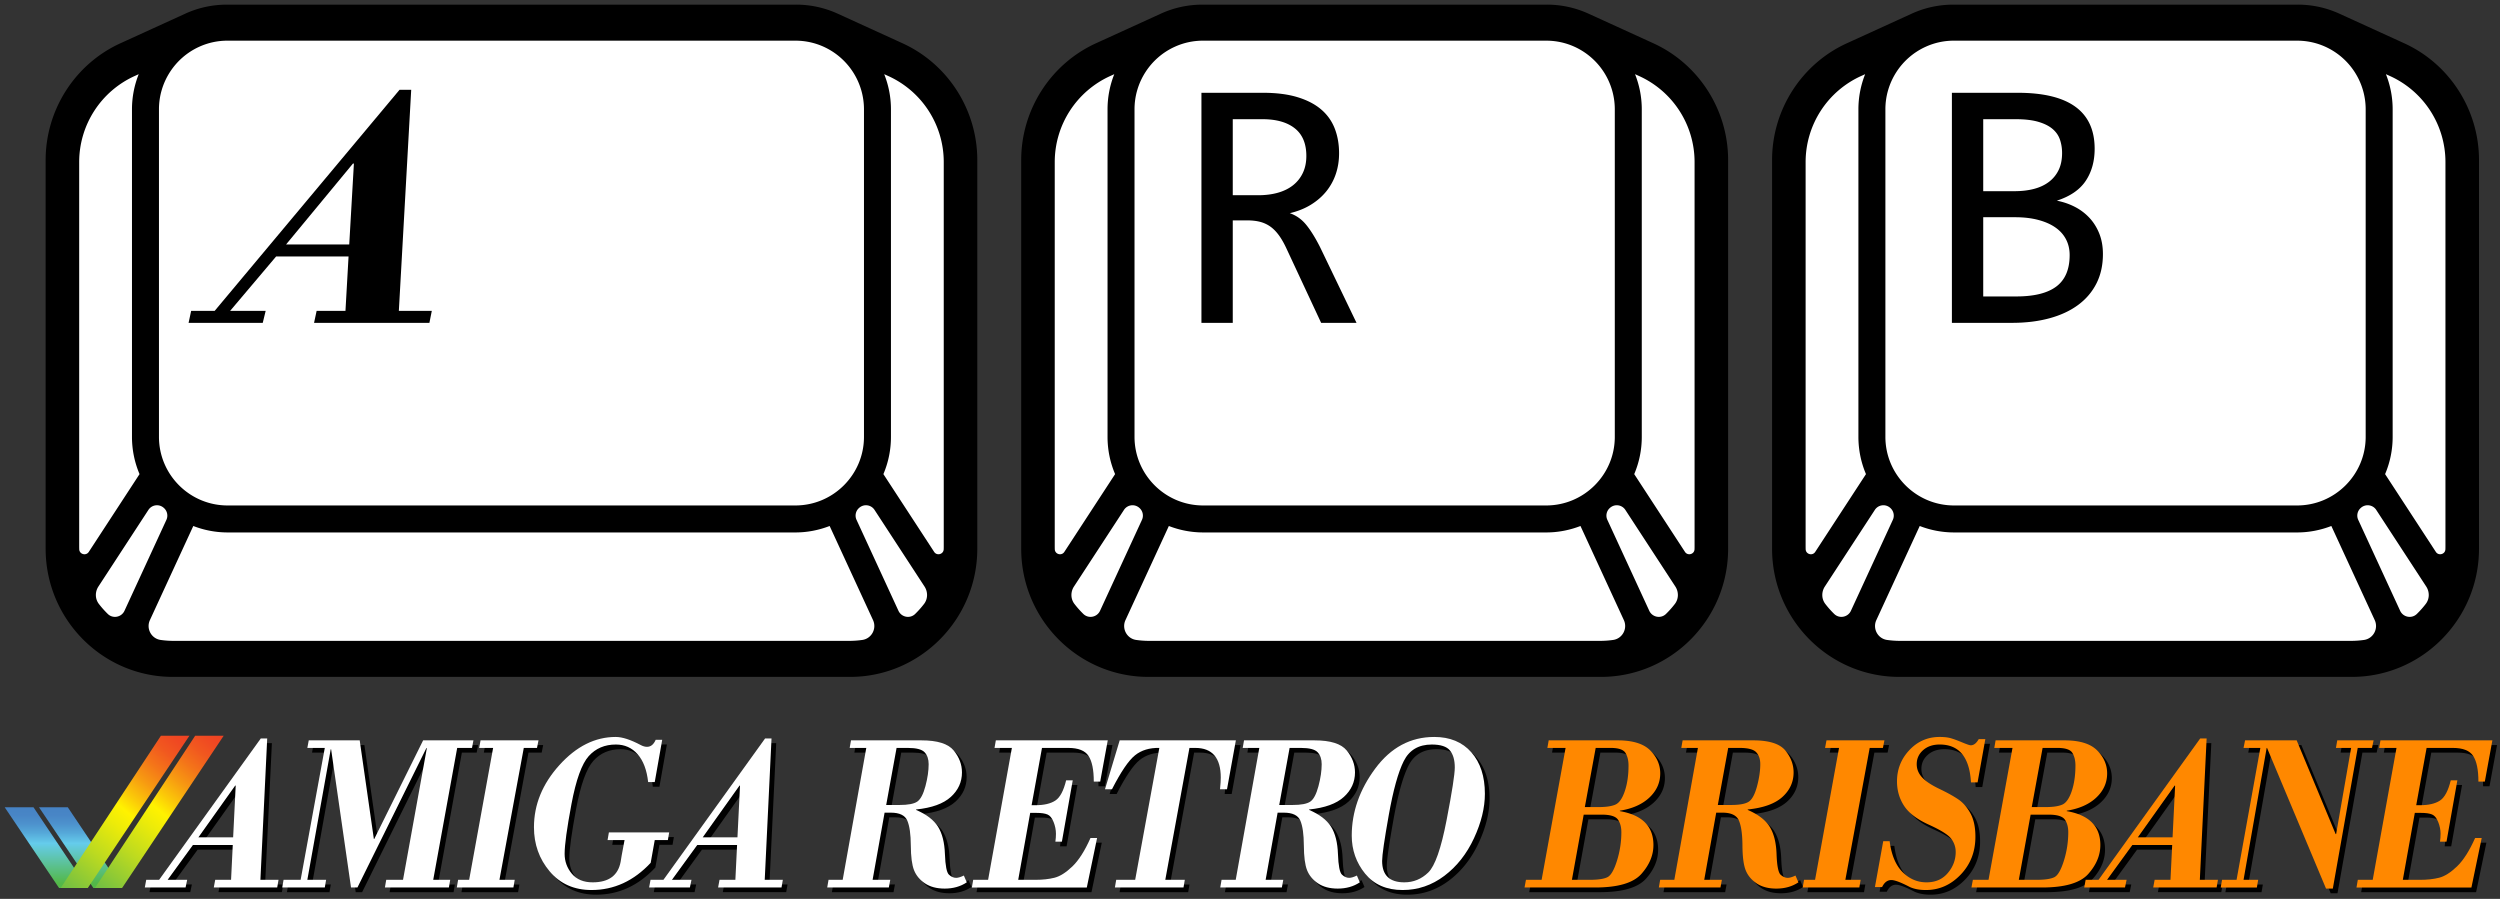
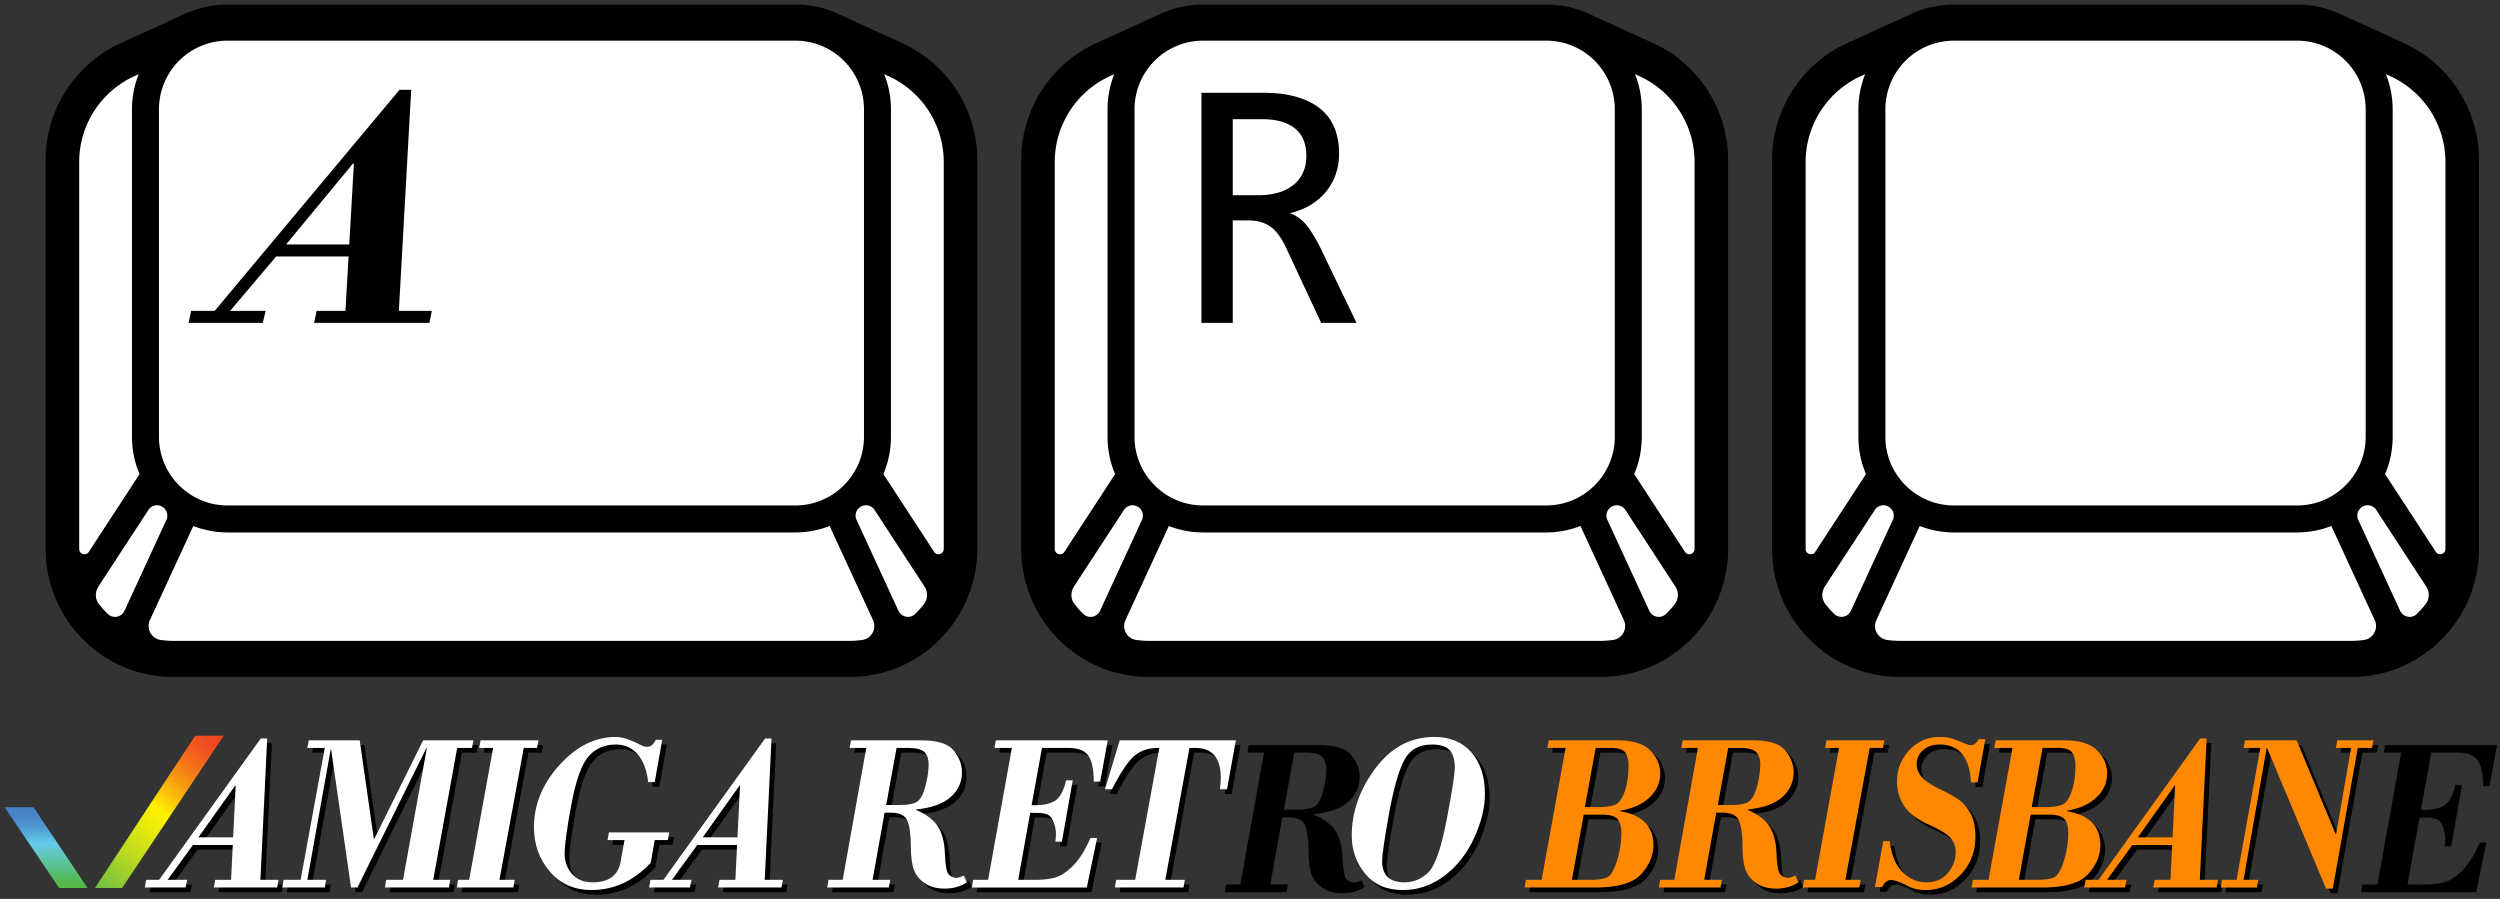
<svg xmlns="http://www.w3.org/2000/svg" width="534" height="192" xml:space="preserve">
  <rect width="100%" height="100%" fill="#333333" stroke="none" />
  <g>
    <path style="stroke:none;stroke-width:1;stroke-dasharray:none;stroke-linecap:butt;stroke-dashoffset:0;stroke-linejoin:miter;stroke-miterlimit:4;fill:#000;fill-rule:nonzero;opacity:1" transform="translate(1.01 .99)" d="m57.065 157.741-1.45 30.188h3.87l-.283 1.64H45.657l.303-1.64h3.386l.363-7.43h-8.506l-5.402 7.43h4.173l-.343 1.64h-8.708l.303-1.64h2.76l21.71-30.188h1.37Zm-7.276 21.117.544-10.992-.08-.094-7.88 11.086h7.416Z" />
    <path style="stroke:none;stroke-width:1;stroke-dasharray:none;stroke-linecap:butt;stroke-dashoffset:0;stroke-linejoin:miter;stroke-miterlimit:4;fill:#000;fill-rule:nonzero;opacity:1" transform="translate(1.01 1)" d="m76.824 158.14 3.024 21.07h.08l10.441-21.07h10.743l-.302 1.617h-3.164l-5.12 28.172h3.628l-.282 1.64H82.206l.282-1.64h3.588l5.08-28.078-.082-.094-14.734 29.812h-1.37l-4.253-29.53h-.081l-4.998 27.89h4.01l-.282 1.64h-9.09l.282-1.64h3.648l5.16-28.172h-3.728l.301-1.617h10.885Z" />
    <path style="stroke:none;stroke-width:1;stroke-dasharray:none;stroke-linecap:butt;stroke-dashoffset:0;stroke-linejoin:miter;stroke-miterlimit:4;fill:#000;fill-rule:nonzero;opacity:1" transform="translate(1 1)" d="M102.65 158.14h12.375l-.322 1.617h-2.822l-5.2 28.172h3.265l-.282 1.64H97.57l.283-1.64h2.358l5.12-28.172h-2.983l.301-1.617Z" />
    <path style="stroke:none;stroke-width:1;stroke-dasharray:none;stroke-linecap:butt;stroke-dashoffset:0;stroke-linejoin:miter;stroke-miterlimit:4;fill:#000;fill-rule:nonzero;opacity:1" transform="translate(1.01 1)" d="m141.436 158.023-1.593 9.023h-1.411c-.282-2.578-1.032-4.559-2.247-5.941s-2.765-2.075-4.646-2.075c-2.379 0-4.31.825-5.795 2.473-1.485 1.648-2.715 5.062-3.69 10.242-.973 5.18-1.46 8.723-1.46 10.63 0 1.608.513 3.026 1.542 4.253s2.51 1.84 4.444 1.84c3.453 0 5.45-1.477 5.986-4.43 0-.078.068-.492.203-1.242l.624-3.352h-3.628l.282-1.64h12.88l-.282 1.64h-2.802l-.866 4.852c-3.616 3.875-7.829 5.812-12.64 5.812-3.72 0-6.7-1.328-8.938-3.984s-3.356-5.797-3.356-9.422c0-4.844 1.81-9.27 5.433-13.277 3.62-4.008 7.628-6.012 12.022-6.012 1.398 0 3.185.578 5.362 1.735.47.25.913.375 1.33.375.806 0 1.424-.5 1.855-1.5h1.39Z" />
    <path style="stroke:none;stroke-width:1;stroke-dasharray:none;stroke-linecap:butt;stroke-dashoffset:0;stroke-linejoin:miter;stroke-miterlimit:4;fill:#000;fill-rule:nonzero;opacity:1" transform="translate(1 .99)" d="m164.797 157.741-1.451 30.188h3.87l-.282 1.64h-13.545l.302-1.64h3.386l.363-7.43h-8.505l-5.403 7.43h4.173l-.343 1.64h-8.708l.303-1.64h2.76l21.71-30.188h1.37Zm-7.276 21.117.543-10.992-.08-.094-7.88 11.086h7.417Z" />
    <path style="stroke:none;stroke-width:1;stroke-dasharray:none;stroke-linecap:butt;stroke-dashoffset:0;stroke-linejoin:miter;stroke-miterlimit:4;fill:#000;fill-rule:nonzero;opacity:1" transform="translate(1 1)" d="m181.49 159.757.281-1.617h15.057c3.4 0 5.69.718 6.873 2.156s1.775 3 1.775 4.687c0 2.047-.793 3.793-2.38 5.239s-4.058 2.34-7.416 2.683V173c2.216.953 3.775 2.145 4.675 3.574s1.395 3.383 1.482 5.86c.088 2.476.373 3.941.856 4.394.485.453.995.68 1.533.68.43 0 .98-.164 1.653-.492l.624 1.453c-1.33.89-2.902 1.336-4.716 1.336-1.707 0-3.114-.375-4.223-1.125s-1.884-1.688-2.328-2.813-.673-2.883-.685-5.273c-.014-2.39-.262-4.156-.746-5.297-.484-1.14-1.66-1.711-3.528-1.711h-1.33l-2.56 14.344h3.77l-.303 1.64h-13.162l.283-1.64h3.023l5.04-28.172h-3.549Zm10.017 0-2.217 12.187h2.842c1.827 0 3.094-.242 3.8-.726.705-.485 1.286-1.586 1.743-3.305s.685-3.281.685-4.687c0-1.078-.289-1.926-.867-2.543s-1.76-.926-3.547-.926h-2.44Z" />
    <path style="stroke:none;stroke-width:1;stroke-dasharray:none;stroke-linecap:butt;stroke-dashoffset:0;stroke-linejoin:miter;stroke-miterlimit:4;fill:#000;fill-rule:nonzero;opacity:1" transform="translate(1.01 1)" d="m236.607 158.14-1.613 8.812h-1.37c0-2.531-.377-4.363-1.129-5.496-.753-1.133-2.19-1.7-4.313-1.7h-5.624l-2.217 12.235h.826c1.814 0 3.226-.328 4.233-.984s1.78-2.102 2.318-4.336h1.41l-2.316 13.102h-1.392c.081-.563.121-1.118.121-1.665 0-.843-.168-1.687-.504-2.53s-.772-1.38-1.31-1.606c-.538-.227-1.324-.34-2.358-.34h-1.33l-2.56 14.297h3.688c1.532 0 2.886-.149 4.061-.446s2.446-1.097 3.81-2.402 2.657-3.332 3.88-6.082h1.411l-2.197 10.57h-24.55l.282-1.64h3.185l5.079-28.172h-3.708l.282-1.617h23.905ZM239.16 158.14h24.812l-1.895 10.453h-1.492c.107-1.094.161-1.922.161-2.485 0-4.234-1.813-6.351-5.441-6.351h-1.25l-5.16 28.172h4.171l-.28 1.64H238.13l.282-1.64h4.052l5.16-28.172c-2.097-.047-3.83.48-5.2 1.582-1.371 1.101-3.01 3.52-4.92 7.254h-1.49l3.144-10.453Z" />
    <path style="stroke:none;stroke-width:1;stroke-dasharray:none;stroke-linecap:butt;stroke-dashoffset:0;stroke-linejoin:miter;stroke-miterlimit:4;fill:#000;fill-rule:nonzero;opacity:1" transform="translate(1 1)" d="m265.44 159.757.283-1.617h15.056c3.4 0 5.69.718 6.873 2.156s1.775 3 1.775 4.687c0 2.047-.793 3.793-2.38 5.239s-4.058 2.34-7.416 2.683V173c2.217.953 3.775 2.145 4.676 3.574s1.394 3.383 1.481 5.86c.088 2.476.373 3.941.857 4.394.484.453.995.68 1.532.68.43 0 .98-.164 1.653-.492l.624 1.453c-1.33.89-2.902 1.336-4.716 1.336-1.707 0-3.114-.375-4.222-1.125-1.11-.75-1.885-1.688-2.329-2.813-.443-1.125-.672-2.883-.685-5.273-.014-2.39-.262-4.156-.746-5.297-.484-1.14-1.66-1.711-3.527-1.711h-1.33l-2.56 14.344h3.768l-.301 1.64h-13.162l.282-1.64h3.023l5.04-28.172h-3.549Zm10.018 0-2.217 12.187h2.842c1.827 0 3.094-.242 3.8-.726.705-.485 1.286-1.586 1.743-3.305s.686-3.281.686-4.687c0-1.078-.29-1.926-.868-2.543s-1.76-.926-3.547-.926h-2.439Z" />
    <path style="stroke:none;stroke-width:1;stroke-dasharray:none;stroke-linecap:butt;stroke-dashoffset:0;stroke-linejoin:miter;stroke-miterlimit:4;fill:#000;fill-rule:nonzero;opacity:1" transform="translate(1.01 1)" d="M306.339 157.413c3.358 0 6.003 1.094 7.932 3.281 1.927 2.188 2.891 5.141 2.891 8.86 0 2.984-.775 6.148-2.328 9.492-1.552 3.344-3.665 6.023-6.339 8.039s-5.643 3.023-8.91 3.023c-3.439 0-6.11-1.168-8.01-3.503s-2.853-5.043-2.853-8.122c0-5.03 1.67-9.8 5.008-14.308 3.34-4.508 7.542-6.762 12.609-6.762Zm-6.39 31.055c1.962 0 3.665-.7 5.11-2.098s2.75-5.125 3.92-11.18c1.17-6.054 1.753-9.808 1.753-11.261 0-1.578-.345-2.79-1.038-3.633s-1.985-1.266-3.88-1.266c-2.808 0-4.803 1.18-5.986 3.54s-2.247 6.195-3.194 11.507c-.948 5.313-1.422 8.586-1.422 9.82 0 3.047 1.579 4.57 4.737 4.57ZM330.791 158.14h14.714c3.238 0 5.566.718 6.984 2.156 1.417 1.437 2.126 3.07 2.126 4.898 0 1.985-.77 3.704-2.307 5.157-1.54 1.453-3.646 2.39-6.32 2.812v.094c4.784.828 7.176 3.242 7.176 7.242 0 2.188-.86 4.246-2.58 6.176-1.72 1.93-5.012 2.894-9.876 2.894h-15.077l.303-1.64h3.345l5.12-28.172h-3.89l.282-1.617Zm11.328 15.867h-3.85l-2.52 13.922h3.77c1.84 0 3.126-.196 3.86-.586.731-.39 1.403-1.574 2.016-3.551.61-1.977.917-3.988.917-6.035 0-1.11-.25-2.012-.747-2.707-.497-.695-1.646-1.043-3.446-1.043Zm1.895-14.25h-3.185l-2.318 12.633h3.023c1.532 0 2.701-.176 3.507-.528.807-.351 1.475-1.308 2.006-2.87.53-1.563.796-3.391.796-5.485 0-1.078-.218-1.973-.655-2.684-.437-.71-1.495-1.066-3.174-1.066ZM359.115 159.757l.282-1.617h15.057c3.4 0 5.69.718 6.873 2.156s1.775 3 1.775 4.687c0 2.047-.793 3.793-2.38 5.239s-4.058 2.34-7.416 2.683V173c2.216.953 3.775 2.145 4.675 3.574s1.395 3.383 1.482 5.86c.088 2.476.373 3.941.856 4.394.485.453.995.68 1.533.68.43 0 .98-.164 1.653-.492l.624 1.453c-1.33.89-2.902 1.336-4.716 1.336-1.707 0-3.114-.375-4.223-1.125s-1.884-1.688-2.328-2.813-.673-2.883-.685-5.273c-.014-2.39-.262-4.156-.746-5.297-.484-1.14-1.66-1.711-3.528-1.711h-1.33l-2.56 14.344h3.77l-.303 1.64h-13.162l.283-1.64h3.023l5.04-28.172h-3.549Zm10.018 0-2.217 12.187h2.842c1.827 0 3.094-.242 3.8-.726.705-.485 1.286-1.586 1.743-3.305s.685-3.281.685-4.687c0-1.078-.289-1.926-.867-2.543s-1.76-.926-3.547-.926h-2.44ZM390.126 158.14h12.376l-.322 1.617h-2.823l-5.2 28.172h3.266l-.282 1.64h-12.094l.282-1.64h2.358l5.12-28.172h-2.983l.302-1.617ZM424.055 157.882l-1.654 9.234h-1.41c-.31-5.39-2.54-8.086-6.692-8.086-1.451 0-2.631.403-3.537 1.207-.908.805-1.362 1.801-1.362 2.989 0 1.047.38 1.984 1.14 2.812.759.828 1.995 1.652 3.708 2.473 1.714.82 3.07 1.574 4.072 2.262 1 .687 1.854 1.675 2.56 2.964.705 1.29 1.057 2.95 1.057 4.98 0 3.204-1.047 5.903-3.143 8.098-2.097 2.196-4.57 3.293-7.418 3.293-1.357 0-2.499-.21-3.427-.632-1.922-1-3.245-1.5-3.97-1.5-.833 0-1.492.5-1.976 1.5h-1.531l1.773-9.797h1.371c.376 2.922 1.293 5.117 2.751 6.586s3.168 2.203 5.13 2.203c1.908 0 3.423-.664 4.545-1.992s1.684-2.828 1.684-4.5a4.557 4.557 0 0 0-.968-2.836c-.646-.844-2.235-1.84-4.767-2.989-2.533-1.148-4.3-2.496-5.302-4.043s-1.5-3.28-1.5-5.203c0-2.578.88-4.804 2.64-6.68 1.76-1.874 3.916-2.812 6.47-2.812.94 0 1.72.086 2.338.258s1.431.469 2.44.89 1.631.633 1.873.633c.632 0 1.196-.437 1.694-1.312h1.41ZM426.252 158.14h14.714c3.238 0 5.566.718 6.984 2.156 1.417 1.437 2.126 3.07 2.126 4.898 0 1.985-.77 3.704-2.307 5.157-1.54 1.453-3.646 2.39-6.32 2.812v.094c4.784.828 7.176 3.242 7.176 7.242 0 2.188-.86 4.246-2.58 6.176-1.72 1.93-5.012 2.894-9.876 2.894h-15.077l.303-1.64h3.345l5.12-28.172h-3.89l.282-1.617Zm11.328 15.867h-3.85l-2.52 13.922h3.77c1.84 0 3.126-.196 3.86-.586.731-.39 1.403-1.574 2.015-3.551.612-1.977.917-3.988.917-6.035 0-1.11-.249-2.012-.746-2.707s-1.646-1.043-3.446-1.043Zm1.895-14.25h-3.185l-2.318 12.633h3.023c1.532 0 2.701-.176 3.507-.528.807-.351 1.475-1.308 2.006-2.87.53-1.563.796-3.391.796-5.485 0-1.078-.218-1.973-.655-2.684-.437-.71-1.495-1.066-3.174-1.066Z" />
    <path style="stroke:none;stroke-width:1;stroke-dasharray:none;stroke-linecap:butt;stroke-dashoffset:0;stroke-linejoin:miter;stroke-miterlimit:4;fill:#000;fill-rule:nonzero;opacity:1" transform="translate(1.01 .99)" d="m471.326 157.741-1.451 30.188h3.87l-.282 1.64h-13.545l.303-1.64h3.385l.364-7.43h-8.506l-5.402 7.43h4.172l-.342 1.64h-8.708l.302-1.64h2.761l21.709-30.188h1.37Zm-7.276 21.117.544-10.992-.08-.094-7.881 11.086h7.417Z" />
    <path style="stroke:none;stroke-width:1;stroke-dasharray:none;stroke-linecap:butt;stroke-dashoffset:0;stroke-linejoin:miter;stroke-miterlimit:4;fill:#000;fill-rule:nonzero;opacity:1" transform="translate(1.01 1)" d="m490.56 158.14 8.325 20.015h.101l3.204-18.398h-3.245l.283-1.617h7.76l-.342 1.617h-3.044l-5.322 30.047h-1.45l-12.599-30.047h-.08l-4.938 28.172h3.124l-.282 1.64h-7.72l.282-1.64h3.104l5.08-28.172h-3.588l.322-1.617h11.026Z" />
-     <path style="stroke:none;stroke-width:1;stroke-dasharray:none;stroke-linecap:butt;stroke-dashoffset:0;stroke-linejoin:miter;stroke-miterlimit:4;fill:#000;fill-rule:nonzero;opacity:1" transform="translate(1 1)" d="m532.371 158.14-1.613 8.812h-1.37c0-2.531-.377-4.363-1.13-5.496-.752-1.133-2.19-1.7-4.313-1.7h-5.624l-2.217 12.235h.827c1.814 0 3.225-.328 4.233-.984s1.78-2.102 2.317-4.336h1.412l-2.318 13.102h-1.391c.08-.563.12-1.118.12-1.665 0-.843-.167-1.687-.503-2.53s-.773-1.38-1.31-1.606c-.538-.227-1.324-.34-2.358-.34h-1.331l-2.56 14.297h3.689c1.532 0 2.885-.149 4.061-.446s2.445-1.097 3.81-2.402c1.364-1.305 2.657-3.332 3.88-6.082h1.41l-2.197 10.57h-24.55l.283-1.64h3.184l5.08-28.172h-3.708l.282-1.617h23.905Z" />
+     <path style="stroke:none;stroke-width:1;stroke-dasharray:none;stroke-linecap:butt;stroke-dashoffset:0;stroke-linejoin:miter;stroke-miterlimit:4;fill:#000;fill-rule:nonzero;opacity:1" transform="translate(1 1)" d="m532.371 158.14-1.613 8.812h-1.37c0-2.531-.377-4.363-1.13-5.496-.752-1.133-2.19-1.7-4.313-1.7h-5.624l-2.217 12.235h.827c1.814 0 3.225-.328 4.233-.984s1.78-2.102 2.317-4.336h1.412l-2.318 13.102h-1.391c.08-.563.12-1.118.12-1.665 0-.843-.167-1.687-.503-2.53s-.773-1.38-1.31-1.606c-.538-.227-1.324-.34-2.358-.34h-1.331l-2.56 14.297h3.689c1.532 0 2.885-.149 4.061-.446s2.445-1.097 3.81-2.402c1.364-1.305 2.657-3.332 3.88-6.082h1.41l-2.197 10.57h-24.55l.283-1.64h3.184l5.08-28.172h-3.708l.282-1.617Z" />
    <path style="stroke:none;stroke-width:1;stroke-dasharray:none;stroke-linecap:butt;stroke-dashoffset:0;stroke-linejoin:miter;stroke-miterlimit:4;fill:#fff;fill-rule:nonzero;opacity:1" transform="translate(1 1)" d="M349.666 138.16H234.334c-6.812 0-12.334-5.522-12.334-12.334V26.494c0-6.812 23.188-23.334 30-23.334h80c6.812 0 30 16.522 30 23.334v99.332c0 6.812-5.522 12.334-12.334 12.334ZM510.666 138.16H395.334c-6.812 0-12.334-9.522-12.334-16.334V26.494c0-6.812 23.188-23.334 30-23.334h80c6.812 0 30 16.522 30 23.334v95.332c0 6.812-5.522 16.334-12.334 16.334ZM191.666 137.16H26.334c-6.812 0-12.334-5.522-12.334-12.334V29.494C14 22.682 37.188 6.16 44 6.16h130c6.812 0 30 16.522 30 23.334v95.332c0 6.812-5.522 12.334-12.334 12.334Z" />
    <path style="stroke:none;stroke-width:1;stroke-dasharray:none;stroke-linecap:butt;stroke-dashoffset:0;stroke-linejoin:miter;stroke-miterlimit:4;fill:#000;fill-rule:nonzero;opacity:1" transform="translate(1 1)" d="m86.833 18.18-2.64 47.222h7.04l-.514 2.567H66.082l.55-2.567h6.159l.66-11.622H57.98l-9.825 11.622h7.59l-.624 2.567H39.28l.55-2.567h5.023L84.34 18.181h2.493ZM73.598 51.215l.99-17.195-.147-.147-14.335 17.342h13.492Z" />
    <path style="stroke:none;stroke-width:1;stroke-dasharray:none;stroke-linecap:butt;stroke-dashoffset:0;stroke-linejoin:miter;stroke-miterlimit:4;fill:#000;fill-rule:nonzero;opacity:1" transform="translate(1 .99)" d="m191.784 8.255-13.845-6.32A21.339 21.339 0 0 0 169.017 0H47.483c-3.11 0-6.111.651-8.922 1.935l-13.845 6.32c-9.7 4.43-15.968 14.222-15.968 24.949v83.013c0 15.096 12.189 27.377 27.17 27.377h144.663c14.982 0 27.17-12.281 27.17-27.377V33.204c0-10.727-6.267-20.52-15.967-24.949ZM36.079 135.898c-.94 0-1.863-.068-2.767-.196-1.987-.283-3.133-2.415-2.292-4.237l9.267-20.104a20.272 20.272 0 0 0 7.318 1.38h121.29c2.58 0 5.042-.502 7.317-1.38l9.268 20.104c.84 1.822-.306 3.954-2.293 4.237a19.6 19.6 0 0 1-2.766.196M22.023 130.15a20.313 20.313 0 0 1-1.904-2.142c-.83-1.078-.843-2.575-.1-3.714l10.686-16.375a2.176 2.176 0 0 1 3.273-.433l.042.037c.71.637.923 1.662.524 2.528l-8.954 19.424c-.64 1.389-2.473 1.744-3.567.675Zm6.783-29.868-10.842 16.615c-.59.905-2.005.513-2.04-.567-.006-.198-.01-.396-.01-.596V33.628a20.181 20.181 0 0 1 11.853-18.382l.863-.391a20.33 20.33 0 0 0-1.44 7.49v69.981c0 2.821.577 5.51 1.616 7.956ZM168.895 7.696c2.106 0 4.138.437 6.038 1.298a14.687 14.687 0 0 1 8.612 13.351v69.981c0 8.078-6.572 14.65-14.65 14.65H47.605c-8.079 0-14.65-6.572-14.65-14.65v-69.98c0-5.742 3.38-10.981 8.611-13.352a14.528 14.528 0 0 1 6.039-1.298h121.29Zm13.06 102.355a2.172 2.172 0 0 1 .525-2.528l.042-.037a2.176 2.176 0 0 1 3.273.432l10.681 16.37c.744 1.14.735 2.642-.095 3.72a20.29 20.29 0 0 1-1.904 2.142c-1.095 1.07-2.927.714-3.568-.675l-8.954-19.424Zm5.738-9.77a20.3 20.3 0 0 0 1.615-7.955v-69.98c0-2.611-.51-5.144-1.439-7.491l.868.393a20.173 20.173 0 0 1 11.848 18.375v82.111c0 .2-.003.398-.01.596-.034 1.08-1.451 1.469-2.041.564l-10.84-16.613ZM352.16 8.255l-13.845-6.32A21.339 21.339 0 0 0 329.393 0h-73.531c-3.11 0-6.111.651-8.922 1.935l-13.845 6.32c-9.7 4.43-15.967 14.222-15.967 24.949v83.013c0 15.096 12.188 27.377 27.17 27.377h96.659c14.982 0 27.17-12.281 27.17-27.377V33.204c0-10.727-6.267-20.52-15.967-24.949ZM244.458 135.898c-.94 0-1.863-.068-2.767-.196-1.987-.283-3.132-2.415-2.292-4.237l9.267-20.104a20.271 20.271 0 0 0 7.318 1.38h73.287c2.581 0 5.042-.502 7.318-1.38l9.267 20.104c.84 1.822-.306 3.954-2.292 4.237a19.6 19.6 0 0 1-2.767.196m-110.395-5.748a20.291 20.291 0 0 1-1.904-2.142c-.83-1.078-.843-2.575-.1-3.714l10.686-16.375a2.176 2.176 0 0 1 3.273-.433l.042.037c.71.637.924 1.662.524 2.528l-8.954 19.424c-.64 1.389-2.473 1.744-3.567.675Zm6.783-29.868-10.842 16.615c-.59.905-2.005.513-2.04-.567-.006-.198-.01-.396-.01-.596V33.628a20.18 20.18 0 0 1 11.853-18.382l.863-.391a20.332 20.332 0 0 0-1.439 7.49v69.981c0 2.821.576 5.51 1.615 7.956Zm92.086-92.586c2.106 0 4.138.437 6.039 1.298a14.687 14.687 0 0 1 8.611 13.351v69.981c0 8.078-6.572 14.65-14.65 14.65h-73.287c-8.079 0-14.65-6.572-14.65-14.65v-69.98c0-5.742 3.38-10.981 8.611-13.352a14.528 14.528 0 0 1 6.039-1.298h73.287Zm13.06 102.355a2.172 2.172 0 0 1 .525-2.528l.042-.037a2.176 2.176 0 0 1 3.273.432l10.682 16.37c.743 1.14.734 2.642-.096 3.72a20.305 20.305 0 0 1-1.904 2.142c-1.095 1.07-2.927.714-3.567-.675l-8.954-19.424Zm5.739-9.77a20.3 20.3 0 0 0 1.614-7.955v-69.98c0-2.611-.51-5.144-1.439-7.491l.868.393a20.173 20.173 0 0 1 11.848 18.375v82.111c0 .2-.003.398-.01.596-.034 1.08-1.45 1.469-2.041.564l-10.84-16.613Z" />
    <path style="stroke:none;stroke-width:1;stroke-dasharray:none;stroke-linecap:butt;stroke-dashoffset:0;stroke-linejoin:miter;stroke-miterlimit:4;fill:#000;fill-rule:nonzero;opacity:1" transform="translate(1 .99)" d="M288.75 67.969h-7.557l-7.332-15.716c-.551-1.203-1.115-2.2-1.691-2.99-.577-.788-1.197-1.415-1.861-1.88a6.647 6.647 0 0 0-2.182-.995c-.79-.2-1.672-.301-2.65-.301h-3.159v21.882h-6.691v-49.14h13.158c2.858 0 5.315.314 7.37.94 2.055.627 3.741 1.503 5.056 2.631a10.093 10.093 0 0 1 2.896 4.08c.614 1.591.92 3.352.92 5.282 0 1.53-.224 2.977-.675 4.343a11.932 11.932 0 0 1-2.012 3.722c-.89 1.115-1.992 2.08-3.309 2.895-1.316.815-2.826 1.423-4.531 1.823 1.379.477 2.55 1.31 3.516 2.5s1.949 2.777 2.95 4.757l7.784 16.167Zm-10.715-35.643c0-2.632-.822-4.6-2.463-5.902-1.642-1.304-3.955-1.955-6.937-1.955h-6.317V40.71h5.414c1.58 0 3.002-.182 4.268-.546 1.266-.363 2.344-.902 3.234-1.616a7.333 7.333 0 0 0 2.067-2.632c.49-1.04.734-2.237.734-3.59Z" />
    <path style="stroke:none;stroke-width:1;stroke-dasharray:none;stroke-linecap:butt;stroke-dashoffset:0;stroke-linejoin:miter;stroke-miterlimit:4;fill:#000;fill-rule:nonzero;opacity:1" transform="translate(1.01 .99)" d="m512.537 8.255-13.845-6.32A21.339 21.339 0 0 0 489.77 0h-73.531c-3.11 0-6.112.651-8.923 1.935l-13.844 6.32c-9.7 4.43-15.968 14.222-15.968 24.949v83.013c0 15.096 12.189 27.377 27.17 27.377h96.66c14.982 0 27.17-12.281 27.17-27.377V33.204c0-10.727-6.268-20.52-15.967-24.949ZM404.835 135.898c-.94 0-1.863-.068-2.767-.196-1.987-.283-3.133-2.415-2.293-4.237l9.268-20.104a20.271 20.271 0 0 0 7.317 1.38h73.288c2.58 0 5.042-.502 7.317-1.38l9.268 20.104c.84 1.822-.306 3.954-2.293 4.237a19.6 19.6 0 0 1-2.767.196m-110.395-5.748a20.291 20.291 0 0 1-1.904-2.142c-.83-1.078-.842-2.575-.099-3.714l10.685-16.375a2.176 2.176 0 0 1 3.274-.433l.042.037c.71.637.923 1.662.524 2.528l-8.954 19.424c-.64 1.389-2.473 1.744-3.568.675Zm6.784-29.868-10.842 16.615c-.59.905-2.006.513-2.04-.567-.006-.198-.01-.396-.01-.596V33.628a20.18 20.18 0 0 1 11.853-18.382l.863-.391a20.332 20.332 0 0 0-1.44 7.49v69.981c0 2.821.576 5.51 1.616 7.956Zm92.086-92.586c2.106 0 4.138.437 6.038 1.298a14.687 14.687 0 0 1 8.612 13.351v69.981c0 8.078-6.573 14.65-14.65 14.65H416.36c-8.078 0-14.65-6.572-14.65-14.65v-69.98c0-5.742 3.38-10.981 8.612-13.352a14.528 14.528 0 0 1 6.038-1.298h73.288Zm13.06 102.355a2.172 2.172 0 0 1 .524-2.528l.043-.037a2.176 2.176 0 0 1 3.272.432l10.682 16.37c.744 1.14.734 2.642-.095 3.72a20.305 20.305 0 0 1-1.905 2.142c-1.094 1.07-2.926.714-3.567-.675l-8.954-19.424Zm5.738-9.77a20.3 20.3 0 0 0 1.615-7.955v-69.98c0-2.611-.51-5.144-1.439-7.491l.867.393a20.173 20.173 0 0 1 11.849 18.375v82.111c0 .2-.003.398-.01.596-.034 1.08-1.451 1.469-2.042.564l-10.84-16.613Z" />
-     <path style="stroke:none;stroke-width:1;stroke-dasharray:none;stroke-linecap:butt;stroke-dashoffset:0;stroke-linejoin:miter;stroke-miterlimit:4;fill:#000;fill-rule:nonzero;opacity:1" transform="translate(1.01 .99)" d="M448.174 53.269c0 2.356-.458 4.442-1.372 6.26-.915 1.817-2.219 3.352-3.91 4.605-1.693 1.254-3.736 2.206-6.13 2.857-2.393.653-5.056.978-7.989.978h-12.858v-49.14h14.062c10.953 0 16.43 3.985 16.43 11.956 0 2.657-.634 4.938-1.9 6.843s-3.326 3.321-6.184 4.248c1.328.251 2.588.677 3.779 1.278s2.237 1.38 3.14 2.331c.902.953 1.615 2.081 2.143 3.384.525 1.304.789 2.77.789 4.4Zm-8.723-21.581c0-1.003-.15-1.95-.451-2.84s-.827-1.654-1.58-2.293c-.751-.639-1.766-1.147-3.045-1.523-1.277-.376-2.895-.563-4.85-.563h-6.918v15.377h6.693c1.528 0 2.914-.162 4.154-.489 1.241-.326 2.306-.827 3.196-1.503a6.907 6.907 0 0 0 2.068-2.539c.489-1.015.733-2.224.733-3.627Zm1.617 21.806c0-1.253-.263-2.38-.79-3.384s-1.29-1.848-2.294-2.538c-1.002-.69-2.224-1.221-3.665-1.597-1.441-.376-3.064-.565-4.869-.565h-6.843v16.92h7.069c3.835 0 6.692-.715 8.572-2.143s2.82-3.66 2.82-6.693Z" />
    <g transform="translate(17.18 181.05)">
      <linearGradient id="a" gradientUnits="userSpaceOnUse" gradientTransform="translate(-7.77 -851.04)" x1="7.773" y1="859.665" x2="7.773" y2="842.421">
        <stop offset="6.04%" style="stop-color:#53b848;stop-opacity:1" />
        <stop offset="55.49%" style="stop-color:#65ccec;stop-opacity:1" />
        <stop offset="58.32%" style="stop-color:#61c3e7;stop-opacity:1" />
        <stop offset="68.82%" style="stop-color:#55a7d8;stop-opacity:1" />
        <stop offset="79.33%" style="stop-color:#4d92cd;stop-opacity:1" />
        <stop offset="89.76%" style="stop-color:#4886c6;stop-opacity:1" />
        <stop offset="100%" style="stop-color:#4682c4;stop-opacity:1" />
      </linearGradient>
-       <path style="stroke:none;stroke-width:1;stroke-dasharray:none;stroke-linecap:butt;stroke-dashoffset:0;stroke-linejoin:miter;stroke-miterlimit:4;fill:url(#a);fill-rule:nonzero;opacity:1" d="M-8.85-8.62h6.15L8.85 8.62H2.76L-8.85-8.62z" />
    </g>
    <g transform="translate(34.03 173.41)">
      <linearGradient id="b" gradientUnits="userSpaceOnUse" gradientTransform="translate(-24.63 -843.41)" x1="10.86" y1="859.649" x2="38.231" y2="827.028">
        <stop offset="0%" style="stop-color:#6ebe44;stop-opacity:1" />
        <stop offset=".11%" style="stop-color:#6ebe44;stop-opacity:1" />
        <stop offset="24.54%" style="stop-color:#bcda20;stop-opacity:1" />
        <stop offset="41.94%" style="stop-color:#eceb09;stop-opacity:1" />
        <stop offset="50.55%" style="stop-color:#fff200;stop-opacity:1" />
        <stop offset="57.83%" style="stop-color:#fbca08;stop-opacity:1" />
        <stop offset="67.94%" style="stop-color:#f79a11;stop-opacity:1" />
        <stop offset="77.53%" style="stop-color:#f47419;stop-opacity:1" />
        <stop offset="86.35%" style="stop-color:#f1581f;stop-opacity:1" />
        <stop offset="94.11%" style="stop-color:#f04822;stop-opacity:1" />
        <stop offset="100%" style="stop-color:#ef4223;stop-opacity:1" />
      </linearGradient>
      <path style="stroke:none;stroke-width:1;stroke-dasharray:none;stroke-linecap:butt;stroke-dashoffset:0;stroke-linejoin:miter;stroke-miterlimit:4;fill:url(#b);fill-rule:nonzero;opacity:1" d="M7.66-16.26h6.09l-21.7 32.52h-5.8L7.66-16.26z" />
    </g>
    <g transform="translate(9.85 181.05)">
      <linearGradient id="c" gradientUnits="userSpaceOnUse" gradientTransform="translate(-.45 -851.04)" x1=".447" y1="859.664" x2=".447" y2="842.421">
        <stop offset="6.04%" style="stop-color:#53b848;stop-opacity:1" />
        <stop offset="55.49%" style="stop-color:#65ccec;stop-opacity:1" />
        <stop offset="58.32%" style="stop-color:#61c3e7;stop-opacity:1" />
        <stop offset="68.82%" style="stop-color:#55a7d8;stop-opacity:1" />
        <stop offset="79.33%" style="stop-color:#4d92cd;stop-opacity:1" />
        <stop offset="89.76%" style="stop-color:#4886c6;stop-opacity:1" />
        <stop offset="100%" style="stop-color:#4682c4;stop-opacity:1" />
      </linearGradient>
      <path style="stroke:none;stroke-width:1;stroke-dasharray:none;stroke-linecap:butt;stroke-dashoffset:0;stroke-linejoin:miter;stroke-miterlimit:4;fill:url(#c);fill-rule:nonzero;opacity:1" d="M-8.85-8.62h6.15L8.85 8.62H2.76L-8.85-8.62z" />
    </g>
    <g transform="translate(26.71 173.41)">
      <linearGradient id="d" gradientUnits="userSpaceOnUse" gradientTransform="translate(-17.3 -843.41)" x1="3.534" y1="859.648" x2="30.906" y2="827.028">
        <stop offset="0%" style="stop-color:#6ebe44;stop-opacity:1" />
        <stop offset=".11%" style="stop-color:#6ebe44;stop-opacity:1" />
        <stop offset="24.54%" style="stop-color:#bcda20;stop-opacity:1" />
        <stop offset="41.94%" style="stop-color:#eceb09;stop-opacity:1" />
        <stop offset="50.55%" style="stop-color:#fff200;stop-opacity:1" />
        <stop offset="57.83%" style="stop-color:#fbca08;stop-opacity:1" />
        <stop offset="67.94%" style="stop-color:#f79a11;stop-opacity:1" />
        <stop offset="77.53%" style="stop-color:#f47419;stop-opacity:1" />
        <stop offset="86.35%" style="stop-color:#f1581f;stop-opacity:1" />
        <stop offset="94.11%" style="stop-color:#f04822;stop-opacity:1" />
        <stop offset="100%" style="stop-color:#ef4223;stop-opacity:1" />
      </linearGradient>
-       <path style="stroke:none;stroke-width:1;stroke-dasharray:none;stroke-linecap:butt;stroke-dashoffset:0;stroke-linejoin:miter;stroke-miterlimit:4;fill:url(#d);fill-rule:nonzero;opacity:1" d="M7.66-16.26h6.09l-21.7 32.52h-5.8L7.66-16.26z" />
    </g>
    <path style="stroke:none;stroke-width:1;stroke-dasharray:none;stroke-linecap:butt;stroke-dashoffset:0;stroke-linejoin:miter;stroke-miterlimit:4;fill:#fff;fill-rule:nonzero;opacity:1" transform="translate(1.01 .99)" d="m56.065 156.741-1.45 30.188h3.87l-.283 1.64H44.657l.303-1.64h3.386l.363-7.43h-8.506l-5.402 7.43h4.173l-.343 1.64h-8.708l.303-1.64h2.76l21.71-30.188h1.37Zm-7.276 21.117.544-10.992-.08-.094-7.88 11.086h7.416Z" />
    <path style="stroke:none;stroke-width:1;stroke-dasharray:none;stroke-linecap:butt;stroke-dashoffset:0;stroke-linejoin:miter;stroke-miterlimit:4;fill:#fff;fill-rule:nonzero;opacity:1" transform="translate(1.01 1)" d="m75.824 157.14 3.024 21.07h.08l10.441-21.07h10.743l-.302 1.617h-3.164l-5.12 28.172h3.628l-.282 1.64H81.206l.282-1.64h3.588l5.08-28.078-.082-.094-14.734 29.812h-1.37l-4.253-29.53h-.081l-4.998 27.89h4.01l-.282 1.64h-9.09l.282-1.64h3.648l5.16-28.172h-3.728l.301-1.617h10.885Z" />
    <path style="stroke:none;stroke-width:1;stroke-dasharray:none;stroke-linecap:butt;stroke-dashoffset:0;stroke-linejoin:miter;stroke-miterlimit:4;fill:#fff;fill-rule:nonzero;opacity:1" transform="translate(1 1)" d="M101.65 157.14h12.375l-.322 1.617h-2.822l-5.2 28.172h3.265l-.282 1.64H96.57l.283-1.64h2.358l5.12-28.172h-2.983l.301-1.617Z" />
    <path style="stroke:none;stroke-width:1;stroke-dasharray:none;stroke-linecap:butt;stroke-dashoffset:0;stroke-linejoin:miter;stroke-miterlimit:4;fill:#fff;fill-rule:nonzero;opacity:1" transform="translate(1.01 1)" d="m140.436 157.023-1.593 9.023h-1.411c-.282-2.578-1.032-4.559-2.247-5.941s-2.765-2.075-4.646-2.075c-2.379 0-4.31.825-5.795 2.473-1.485 1.648-2.715 5.062-3.69 10.242-.973 5.18-1.46 8.723-1.46 10.63 0 1.608.513 3.026 1.542 4.253s2.51 1.84 4.444 1.84c3.453 0 5.45-1.477 5.986-4.43 0-.078.068-.492.203-1.242l.624-3.352h-3.628l.282-1.64h12.88l-.282 1.64h-2.802l-.866 4.852c-3.616 3.875-7.829 5.812-12.64 5.812-3.72 0-6.7-1.328-8.938-3.984s-3.356-5.797-3.356-9.422c0-4.844 1.81-9.27 5.433-13.277 3.62-4.008 7.628-6.012 12.022-6.012 1.398 0 3.185.578 5.362 1.735.47.25.913.375 1.33.375.806 0 1.424-.5 1.855-1.5h1.39Z" />
    <path style="stroke:none;stroke-width:1;stroke-dasharray:none;stroke-linecap:butt;stroke-dashoffset:0;stroke-linejoin:miter;stroke-miterlimit:4;fill:#fff;fill-rule:nonzero;opacity:1" transform="translate(1 .99)" d="m163.797 156.741-1.451 30.188h3.87l-.282 1.64h-13.545l.302-1.64h3.386l.363-7.43h-8.505l-5.403 7.43h4.173l-.343 1.64h-8.708l.303-1.64h2.76l21.71-30.188h1.37Zm-7.276 21.117.543-10.992-.08-.094-7.88 11.086h7.417Z" />
    <path style="stroke:none;stroke-width:1;stroke-dasharray:none;stroke-linecap:butt;stroke-dashoffset:0;stroke-linejoin:miter;stroke-miterlimit:4;fill:#fff;fill-rule:nonzero;opacity:1" transform="translate(1 1)" d="m180.49 158.757.281-1.617h15.057c3.4 0 5.69.718 6.873 2.156s1.775 3 1.775 4.687c0 2.047-.793 3.793-2.38 5.239s-4.058 2.34-7.416 2.683V172c2.216.953 3.775 2.145 4.675 3.574s1.395 3.383 1.482 5.86c.088 2.476.373 3.941.856 4.394.485.453.995.68 1.533.68.43 0 .98-.164 1.653-.492l.624 1.453c-1.33.89-2.902 1.336-4.716 1.336-1.707 0-3.114-.375-4.223-1.125s-1.884-1.688-2.328-2.813-.673-2.883-.685-5.273c-.014-2.39-.262-4.156-.746-5.297-.484-1.14-1.66-1.711-3.528-1.711h-1.33l-2.56 14.344h3.77l-.303 1.64h-13.162l.283-1.64h3.023l5.04-28.172h-3.549Zm10.017 0-2.217 12.187h2.842c1.827 0 3.094-.242 3.8-.726.705-.485 1.286-1.586 1.743-3.305s.685-3.281.685-4.687c0-1.078-.289-1.926-.867-2.543s-1.76-.926-3.547-.926h-2.44Z" />
    <path style="stroke:none;stroke-width:1;stroke-dasharray:none;stroke-linecap:butt;stroke-dashoffset:0;stroke-linejoin:miter;stroke-miterlimit:4;fill:#fff;fill-rule:nonzero;opacity:1" transform="translate(1.01 1)" d="m235.607 157.14-1.613 8.812h-1.37c0-2.531-.377-4.363-1.129-5.496-.753-1.133-2.19-1.7-4.313-1.7h-5.624l-2.217 12.235h.826c1.814 0 3.226-.328 4.233-.984s1.78-2.102 2.318-4.336h1.41l-2.316 13.102h-1.392c.081-.563.121-1.118.121-1.665 0-.843-.168-1.687-.504-2.53s-.772-1.38-1.31-1.606c-.538-.227-1.324-.34-2.358-.34h-1.33l-2.56 14.297h3.688c1.532 0 2.886-.149 4.061-.446s2.446-1.097 3.81-2.402 2.657-3.332 3.88-6.082h1.411l-2.197 10.57h-24.55l.282-1.64h3.185l5.079-28.172h-3.708l.282-1.617h23.905ZM238.16 157.14h24.812l-1.895 10.453h-1.492c.107-1.094.161-1.922.161-2.485 0-4.234-1.813-6.351-5.441-6.351h-1.25l-5.16 28.172h4.171l-.28 1.64H237.13l.282-1.64h4.052l5.16-28.172c-2.097-.047-3.83.48-5.2 1.582-1.371 1.101-3.01 3.52-4.92 7.254h-1.49l3.144-10.453Z" />
-     <path style="stroke:none;stroke-width:1;stroke-dasharray:none;stroke-linecap:butt;stroke-dashoffset:0;stroke-linejoin:miter;stroke-miterlimit:4;fill:#fff;fill-rule:nonzero;opacity:1" transform="translate(1 1)" d="m264.44 158.757.283-1.617h15.056c3.4 0 5.69.718 6.873 2.156s1.775 3 1.775 4.687c0 2.047-.793 3.793-2.38 5.239s-4.058 2.34-7.416 2.683V172c2.217.953 3.775 2.145 4.676 3.574s1.394 3.383 1.481 5.86c.088 2.476.373 3.941.857 4.394.484.453.995.68 1.532.68.43 0 .98-.164 1.653-.492l.624 1.453c-1.33.89-2.902 1.336-4.716 1.336-1.707 0-3.114-.375-4.222-1.125-1.11-.75-1.885-1.688-2.329-2.813-.443-1.125-.672-2.883-.685-5.273-.014-2.39-.262-4.156-.746-5.297-.484-1.14-1.66-1.711-3.527-1.711h-1.33l-2.56 14.344h3.768l-.301 1.64h-13.162l.282-1.64h3.023l5.04-28.172h-3.549Zm10.018 0-2.217 12.187h2.842c1.827 0 3.094-.242 3.8-.726.705-.485 1.286-1.586 1.743-3.305s.686-3.281.686-4.687c0-1.078-.29-1.926-.868-2.543s-1.76-.926-3.547-.926h-2.439Z" />
    <path style="stroke:none;stroke-width:1;stroke-dasharray:none;stroke-linecap:butt;stroke-dashoffset:0;stroke-linejoin:miter;stroke-miterlimit:4;fill:#fff;fill-rule:nonzero;opacity:1" transform="translate(1.01 1)" d="M305.339 156.413c3.358 0 6.003 1.094 7.932 3.281 1.927 2.188 2.891 5.141 2.891 8.86 0 2.984-.775 6.148-2.328 9.492-1.552 3.344-3.665 6.023-6.339 8.039s-5.643 3.023-8.91 3.023c-3.439 0-6.11-1.168-8.01-3.503s-2.853-5.043-2.853-8.122c0-5.03 1.67-9.8 5.008-14.308 3.34-4.508 7.542-6.762 12.609-6.762Zm-6.39 31.055c1.962 0 3.665-.7 5.11-2.098s2.75-5.125 3.92-11.18c1.17-6.054 1.753-9.808 1.753-11.261 0-1.578-.345-2.79-1.038-3.633s-1.985-1.266-3.88-1.266c-2.808 0-4.803 1.18-5.986 3.54s-2.247 6.195-3.194 11.507c-.948 5.313-1.422 8.586-1.422 9.82 0 3.047 1.579 4.57 4.737 4.57Z" />
    <path style="stroke:none;stroke-width:1;stroke-dasharray:none;stroke-linecap:butt;stroke-dashoffset:0;stroke-linejoin:miter;stroke-miterlimit:4;fill:#f80;fill-rule:nonzero;opacity:1" transform="translate(1.01 1)" d="M329.791 157.14h14.714c3.238 0 5.566.718 6.984 2.156 1.417 1.437 2.126 3.07 2.126 4.898 0 1.985-.77 3.704-2.307 5.157-1.54 1.453-3.646 2.39-6.32 2.812v.094c4.784.828 7.176 3.242 7.176 7.242 0 2.188-.86 4.246-2.58 6.176-1.72 1.93-5.012 2.894-9.876 2.894h-15.077l.303-1.64h3.345l5.12-28.172h-3.89l.282-1.617Zm11.328 15.867h-3.85l-2.52 13.922h3.77c1.84 0 3.126-.196 3.86-.586.731-.39 1.403-1.574 2.016-3.551.61-1.977.917-3.988.917-6.035 0-1.11-.25-2.012-.747-2.707-.497-.695-1.646-1.043-3.446-1.043Zm1.895-14.25h-3.185l-2.318 12.633h3.023c1.532 0 2.701-.176 3.507-.528.807-.351 1.475-1.308 2.006-2.87.53-1.563.796-3.391.796-5.485 0-1.078-.218-1.973-.655-2.684-.437-.71-1.495-1.066-3.174-1.066ZM358.115 158.757l.282-1.617h15.057c3.4 0 5.69.718 6.873 2.156s1.775 3 1.775 4.687c0 2.047-.793 3.793-2.38 5.239s-4.058 2.34-7.416 2.683V172c2.216.953 3.775 2.145 4.675 3.574s1.395 3.383 1.482 5.86c.088 2.476.373 3.941.856 4.394.485.453.995.68 1.533.68.43 0 .98-.164 1.653-.492l.624 1.453c-1.33.89-2.902 1.336-4.716 1.336-1.707 0-3.114-.375-4.223-1.125s-1.884-1.688-2.328-2.813-.673-2.883-.685-5.273c-.014-2.39-.262-4.156-.746-5.297-.484-1.14-1.66-1.711-3.528-1.711h-1.33l-2.56 14.344h3.77l-.303 1.64h-13.162l.283-1.64h3.023l5.04-28.172h-3.549Zm10.018 0-2.217 12.187h2.842c1.827 0 3.094-.242 3.8-.726.705-.485 1.286-1.586 1.743-3.305s.685-3.281.685-4.687c0-1.078-.289-1.926-.867-2.543s-1.76-.926-3.547-.926h-2.44ZM389.126 157.14h12.376l-.322 1.617h-2.823l-5.2 28.172h3.266l-.282 1.64h-12.094l.282-1.64h2.358l5.12-28.172h-2.983l.302-1.617ZM423.055 156.882l-1.654 9.234h-1.41c-.31-5.39-2.54-8.086-6.692-8.086-1.451 0-2.631.403-3.537 1.207-.908.805-1.362 1.801-1.362 2.989 0 1.047.38 1.984 1.14 2.812.759.828 1.995 1.652 3.708 2.473 1.714.82 3.07 1.574 4.072 2.262 1 .687 1.854 1.675 2.56 2.964.705 1.29 1.057 2.95 1.057 4.98 0 3.204-1.047 5.903-3.143 8.098-2.097 2.196-4.57 3.293-7.418 3.293-1.357 0-2.499-.21-3.427-.632-1.922-1-3.245-1.5-3.97-1.5-.833 0-1.492.5-1.976 1.5h-1.531l1.773-9.797h1.371c.376 2.922 1.293 5.117 2.751 6.586s3.168 2.203 5.13 2.203c1.908 0 3.423-.664 4.545-1.992s1.684-2.828 1.684-4.5a4.557 4.557 0 0 0-.968-2.836c-.646-.844-2.235-1.84-4.767-2.989-2.533-1.148-4.3-2.496-5.302-4.043s-1.5-3.28-1.5-5.203c0-2.578.88-4.804 2.64-6.68 1.76-1.874 3.916-2.812 6.47-2.812.94 0 1.72.086 2.338.258s1.431.469 2.44.89 1.631.633 1.873.633c.632 0 1.196-.437 1.694-1.312h1.41ZM425.252 157.14h14.714c3.238 0 5.566.718 6.984 2.156 1.417 1.437 2.126 3.07 2.126 4.898 0 1.985-.77 3.704-2.307 5.157-1.54 1.453-3.646 2.39-6.32 2.812v.094c4.784.828 7.176 3.242 7.176 7.242 0 2.188-.86 4.246-2.58 6.176-1.72 1.93-5.012 2.894-9.876 2.894h-15.077l.303-1.64h3.345l5.12-28.172h-3.89l.282-1.617Zm11.328 15.867h-3.85l-2.52 13.922h3.77c1.84 0 3.126-.196 3.86-.586.731-.39 1.403-1.574 2.015-3.551.612-1.977.917-3.988.917-6.035 0-1.11-.249-2.012-.746-2.707s-1.646-1.043-3.446-1.043Zm1.895-14.25h-3.185l-2.318 12.633h3.023c1.532 0 2.701-.176 3.507-.528.807-.351 1.475-1.308 2.006-2.87.53-1.563.796-3.391.796-5.485 0-1.078-.218-1.973-.655-2.684-.437-.71-1.495-1.066-3.174-1.066Z" />
    <path style="stroke:none;stroke-width:1;stroke-dasharray:none;stroke-linecap:butt;stroke-dashoffset:0;stroke-linejoin:miter;stroke-miterlimit:4;fill:#f80;fill-rule:nonzero;opacity:1" transform="translate(1.01 .99)" d="m470.326 156.741-1.451 30.188h3.87l-.282 1.64h-13.545l.303-1.64h3.385l.364-7.43h-8.506l-5.402 7.43h4.172l-.342 1.64h-8.708l.302-1.64h2.761l21.709-30.188h1.37Zm-7.276 21.117.544-10.992-.08-.094-7.881 11.086h7.417Z" />
    <path style="stroke:none;stroke-width:1;stroke-dasharray:none;stroke-linecap:butt;stroke-dashoffset:0;stroke-linejoin:miter;stroke-miterlimit:4;fill:#f80;fill-rule:nonzero;opacity:1" transform="translate(1.01 1)" d="m489.56 157.14 8.325 20.015h.101l3.204-18.398h-3.245l.283-1.617h7.76l-.342 1.617h-3.044l-5.322 30.047h-1.45l-12.599-30.047h-.08l-4.938 28.172h3.124l-.282 1.64h-7.72l.282-1.64h3.104l5.08-28.172h-3.588l.322-1.617h11.026Z" />
-     <path style="stroke:none;stroke-width:1;stroke-dasharray:none;stroke-linecap:butt;stroke-dashoffset:0;stroke-linejoin:miter;stroke-miterlimit:4;fill:#f80;fill-rule:nonzero;opacity:1" transform="translate(1 1)" d="m531.371 157.14-1.613 8.812h-1.37c0-2.531-.377-4.363-1.13-5.496-.752-1.133-2.19-1.7-4.313-1.7h-5.624l-2.217 12.235h.827c1.814 0 3.225-.328 4.233-.984s1.78-2.102 2.317-4.336h1.412l-2.318 13.102h-1.391c.08-.563.12-1.118.12-1.665 0-.843-.167-1.687-.503-2.53s-.773-1.38-1.31-1.606c-.538-.227-1.324-.34-2.358-.34h-1.331l-2.56 14.297h3.689c1.532 0 2.885-.149 4.061-.446s2.445-1.097 3.81-2.402c1.364-1.305 2.657-3.332 3.88-6.082h1.41l-2.197 10.57h-24.55l.283-1.64h3.184l5.08-28.172h-3.708l.282-1.617h23.905Z" />
  </g>
</svg>